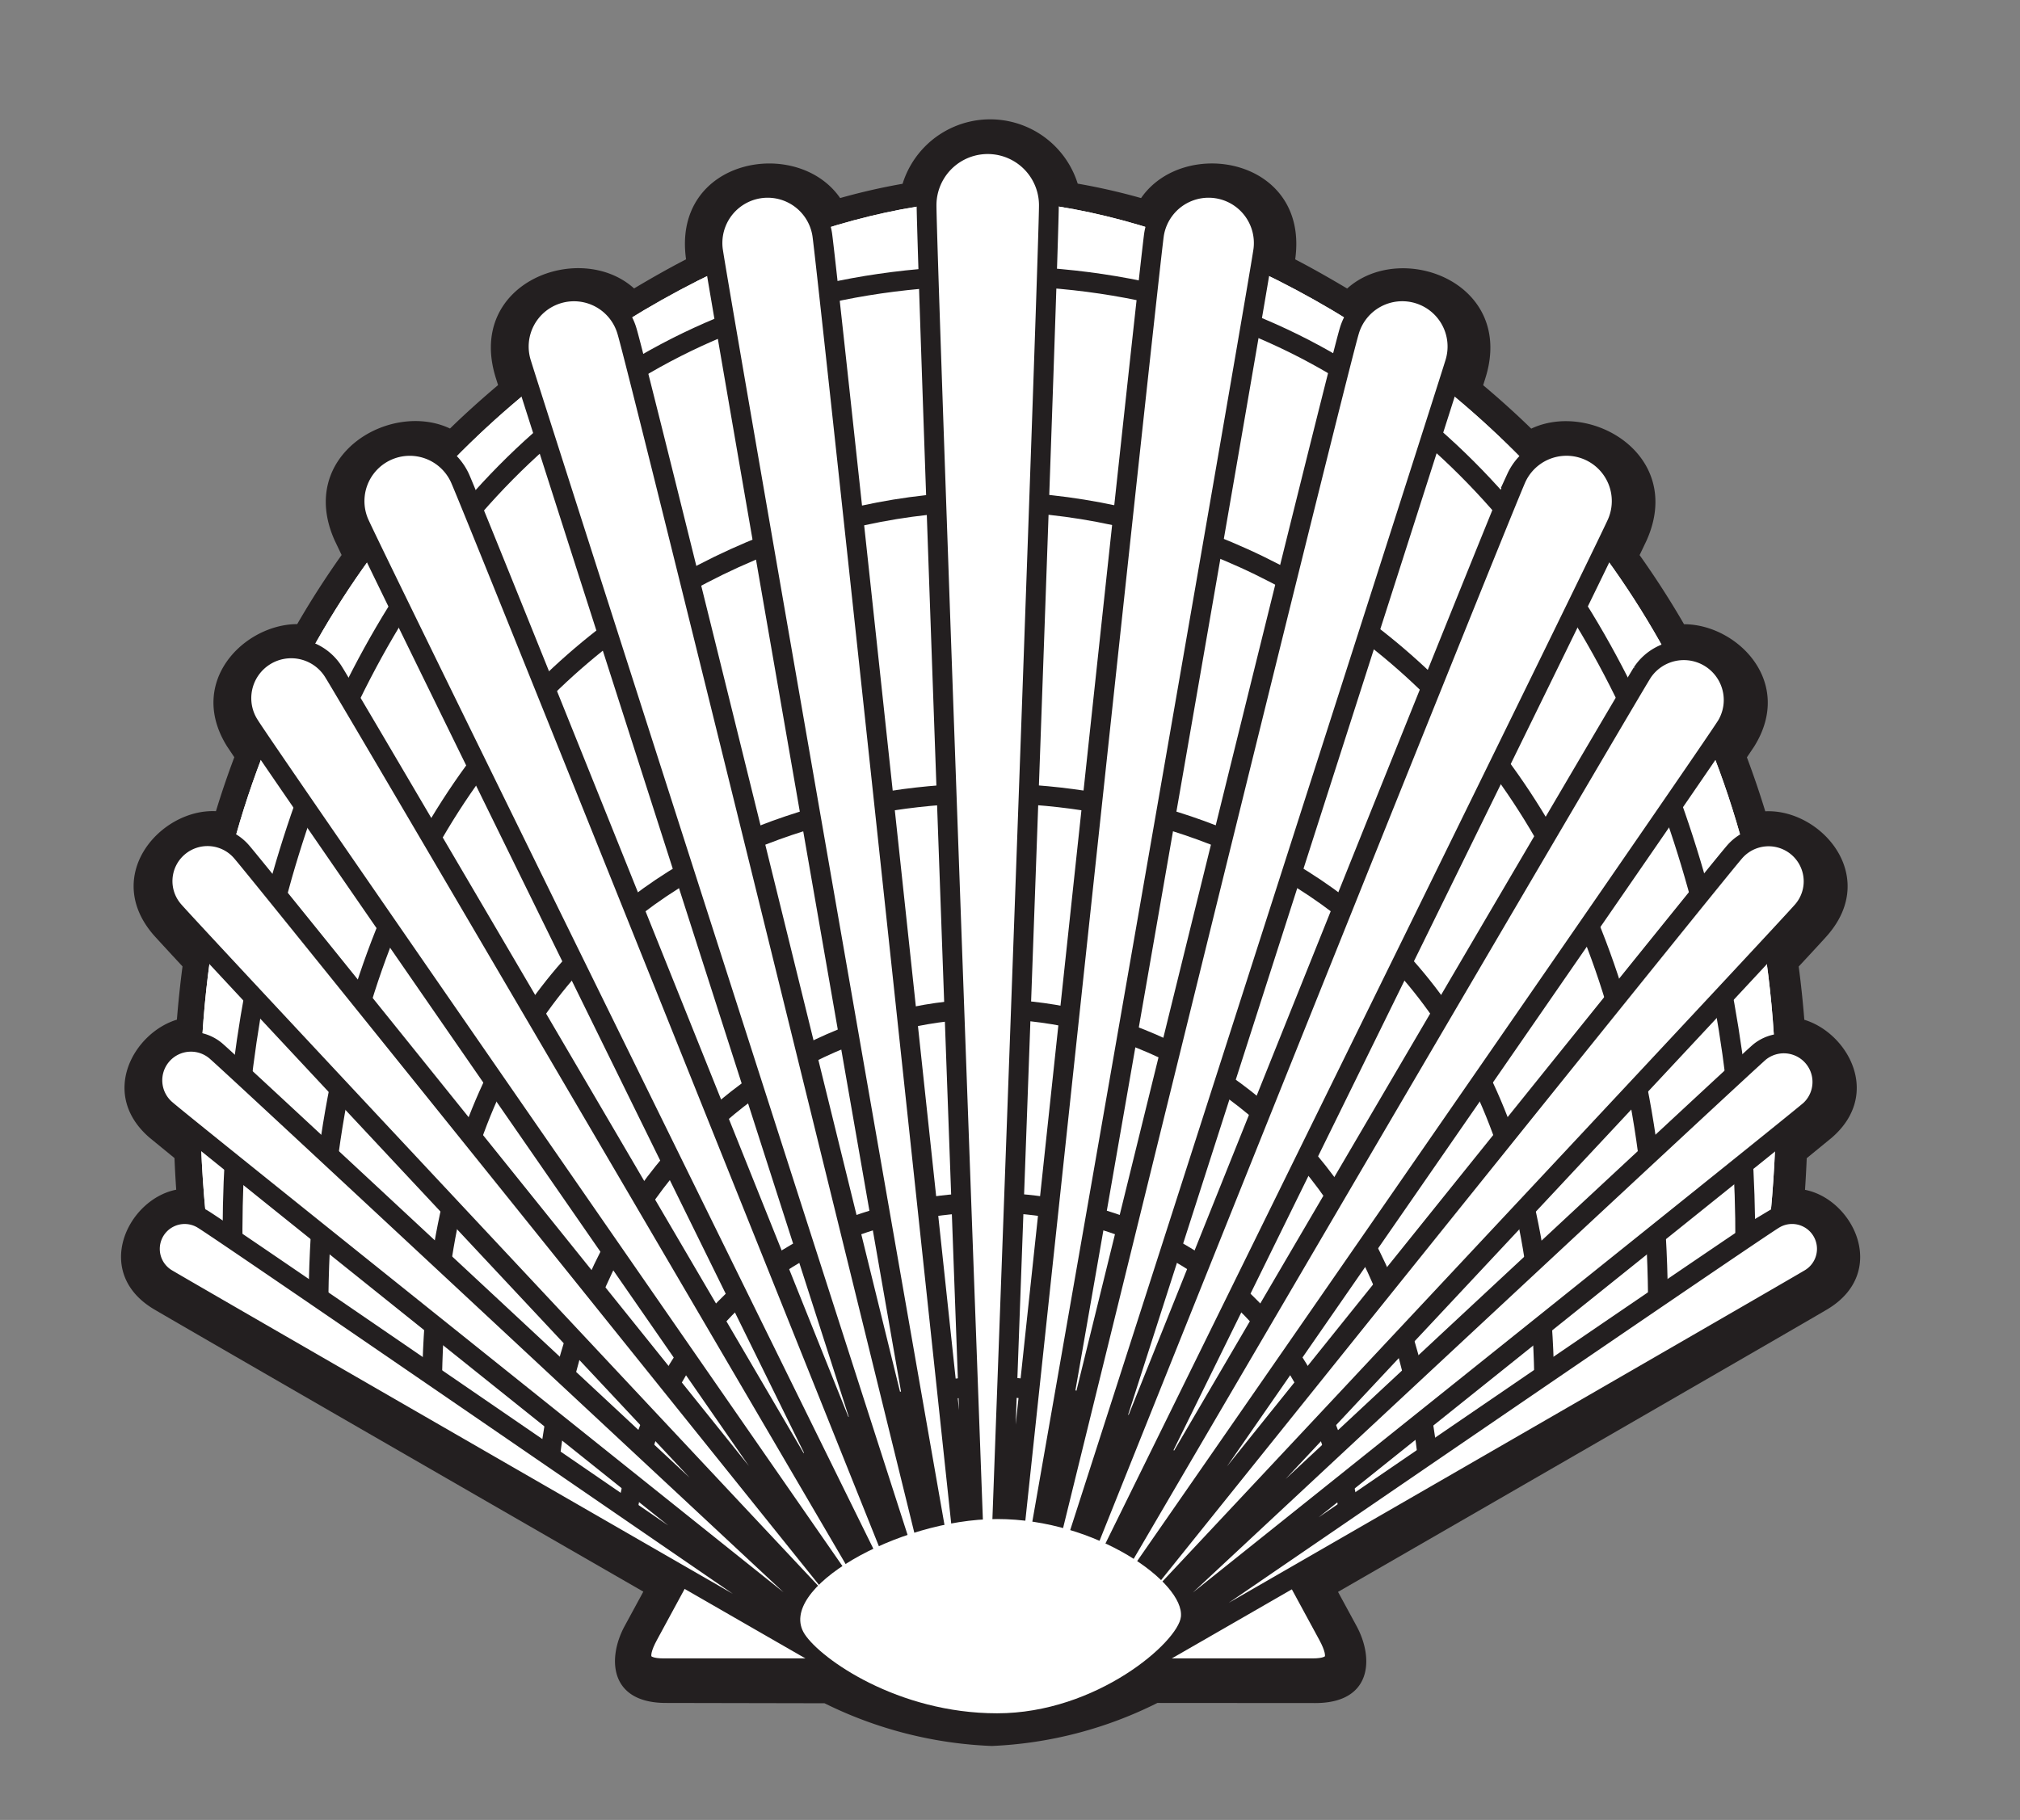
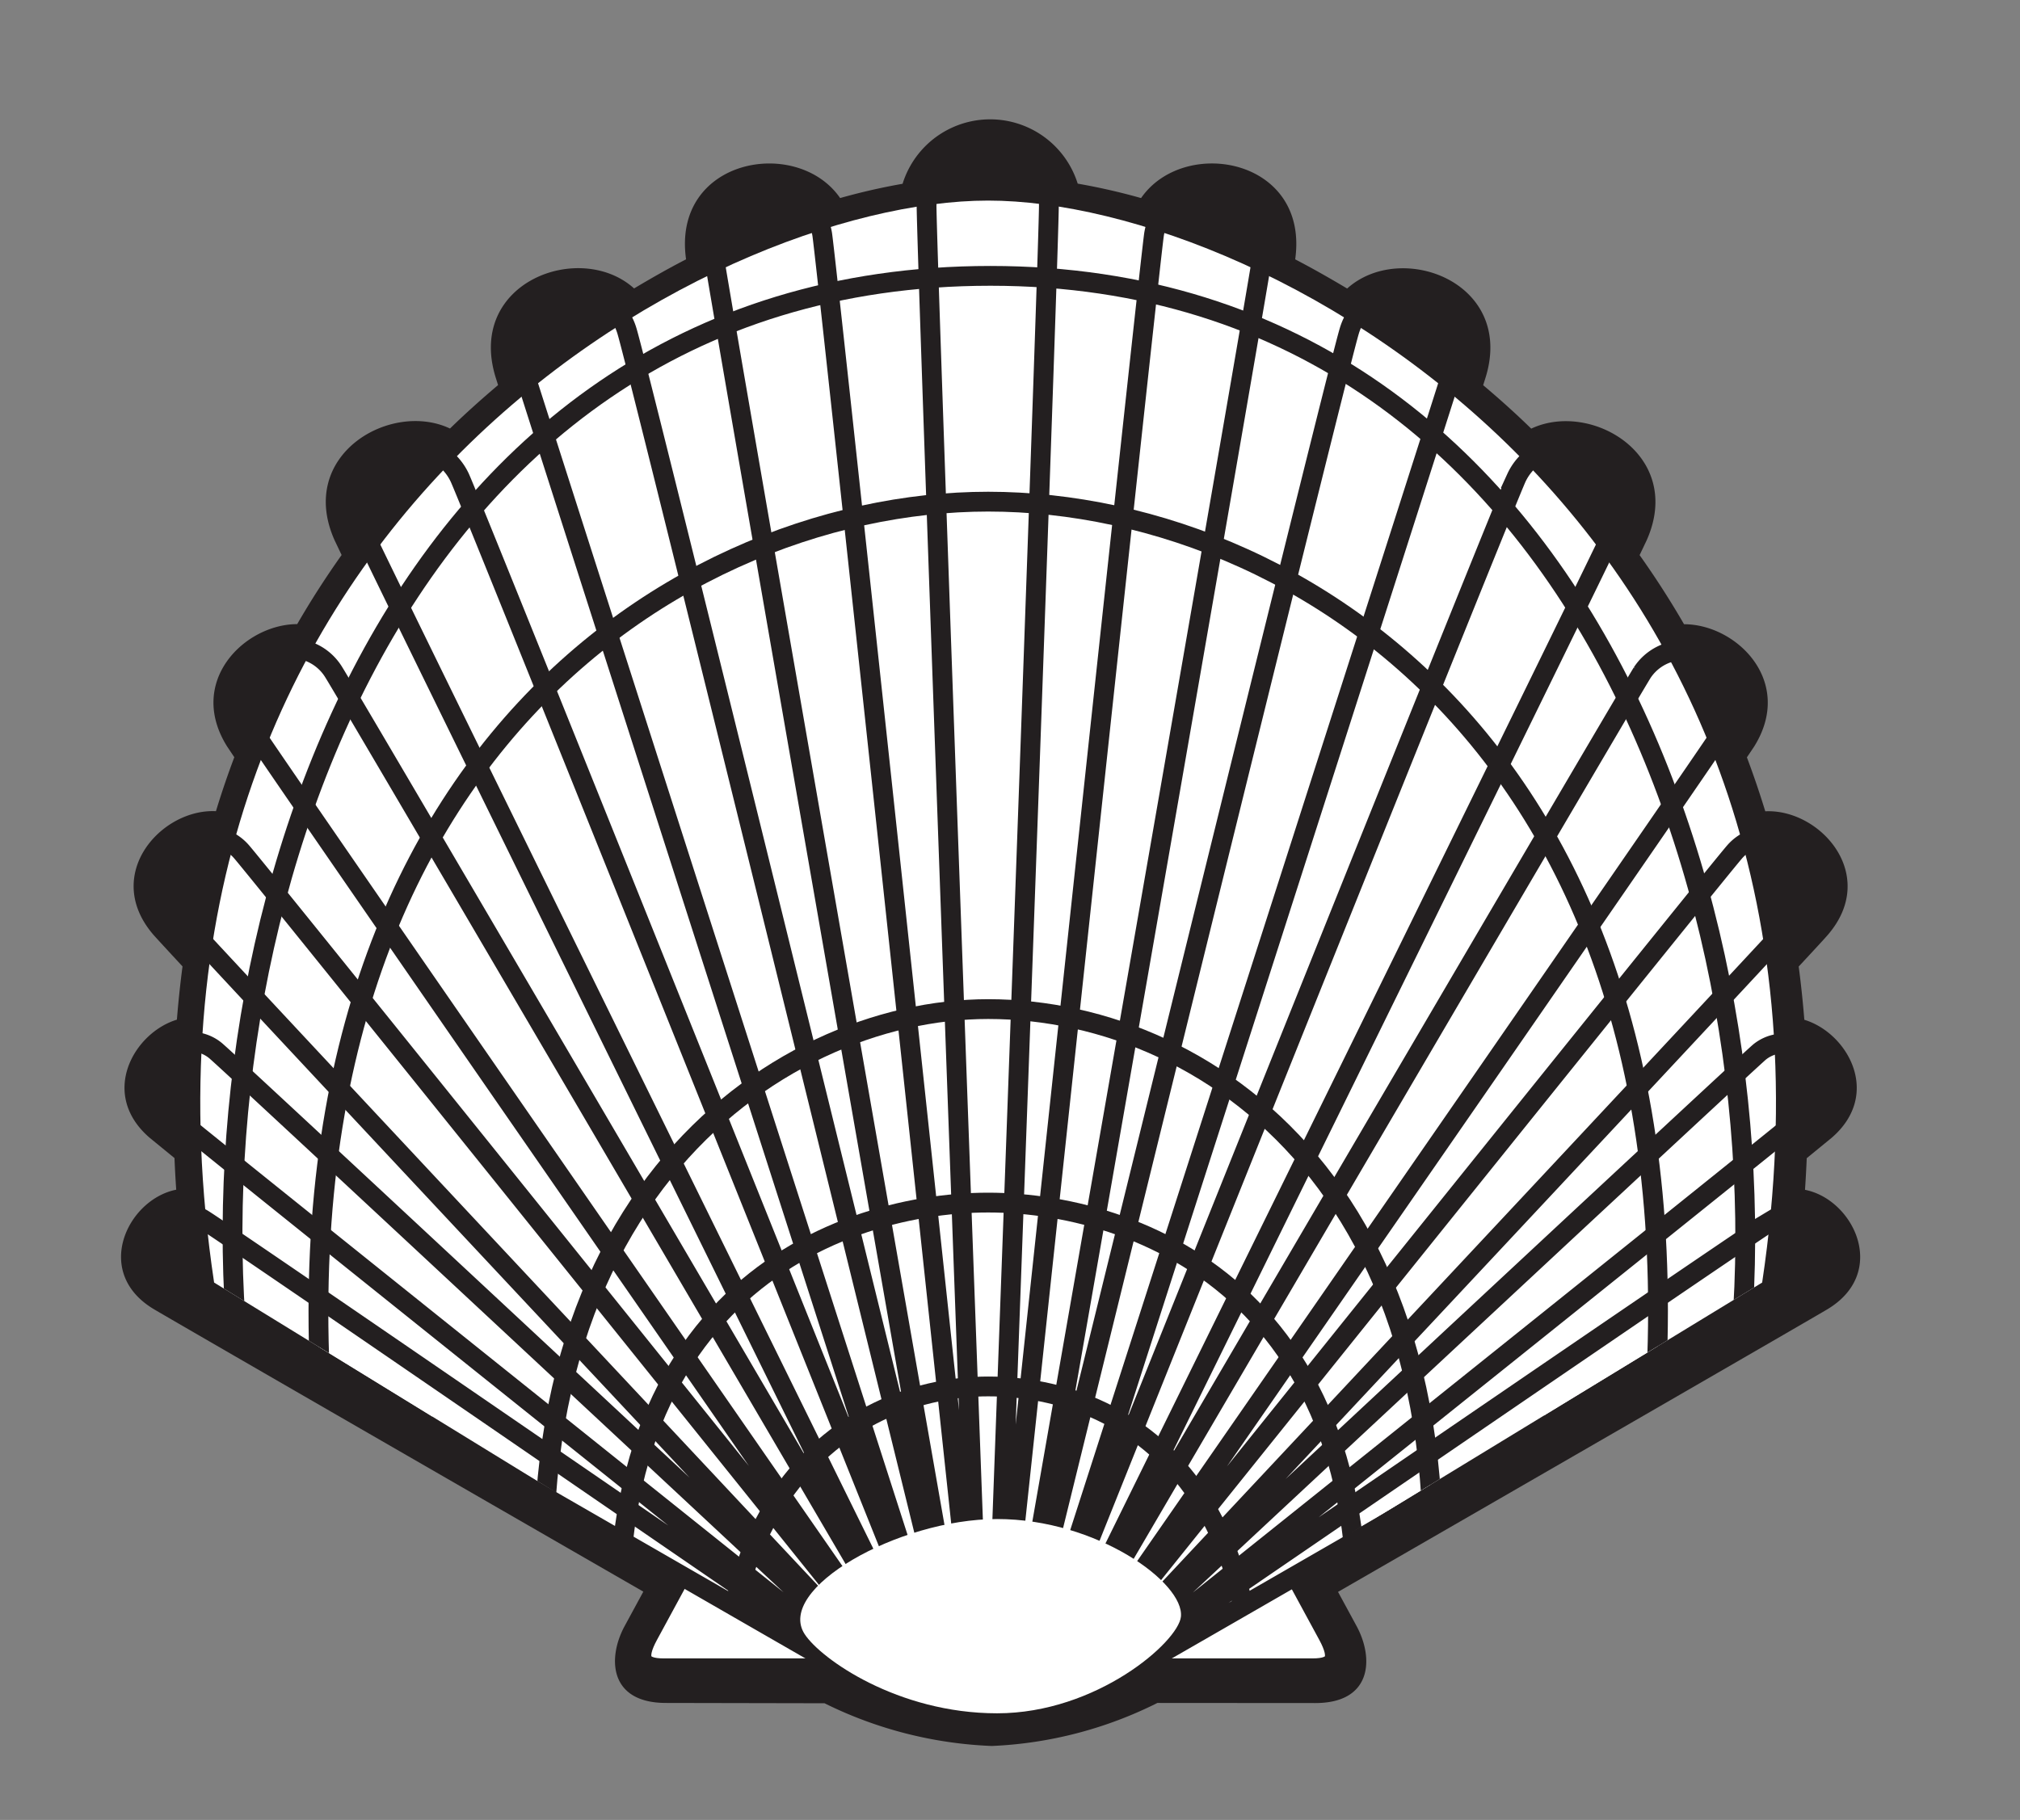
<svg xmlns="http://www.w3.org/2000/svg" width="109.976" height="99.107" viewBox="0 0 109.976 99.107">
  <rect x="0" y="0" width="109.976" height="99.107" fill="#808080" stroke="none" />
  <defs>
    <clipPath id="a">
      <path d="M45.855,90.849H61.482L95.938,69.843c6.147-40.988-26.9-58.92-42.141-58.92S5.508,28.855,11.657,69.843Z" fill="none" clip-rule="evenodd" />
    </clipPath>
  </defs>
  <title>Shell Scallop</title>
  <path d="M63.013,92.736A22.191,22.191,0,0,1,54,95.079a22.449,22.449,0,0,1-9.11-2.326l-8.631-.017c-3.087,0-3.2-2.426-2.255-4.18l1.021-1.881C24.418,80.568,9.221,71.8,8.367,71.287c-3.338-2.005-1.421-5.978,1.227-6.5q-.059-.864-.094-1.723l-1.369-1.12c-2.733-2.376-.854-5.7,1.5-6.417q.117-1.458.306-2.9c-.873-.942-1.424-1.542-1.565-1.7-2.838-3.265.386-6.9,3.385-6.753q.451-1.484,1-2.938l-.394-.589c-2.21-3.536.954-6.654,3.818-6.66q1.11-1.92,2.418-3.764l-.384-.806c-2.065-4.637,3.041-7.616,6.285-6.081.82-.8,1.7-1.59,2.617-2.366l-.138-.439c-1.582-5.176,4.616-7.464,7.543-4.824.926-.551,1.87-1.09,2.83-1.585C36.576,8.622,43.4,7.4,45.74,10.785a34.406,34.406,0,0,1,3.4-.777A4.994,4.994,0,0,1,58.674,10a34.579,34.579,0,0,1,3.45.786c2.341-3.387,9.164-2.167,8.391,3.337.96.5,1.9,1.035,2.829,1.589,2.928-2.639,9.125-.351,7.543,4.825l-.138.439c.921.776,1.8,1.568,2.617,2.366,3.244-1.536,8.349,1.444,6.284,6.081l-.384.806q1.309,1.843,2.419,3.764c2.864,0,6.027,3.123,3.818,6.66l-.395.589q.546,1.454,1,2.938c3-.145,6.224,3.488,3.385,6.753-.14.162-.692.762-1.565,1.7q.189,1.438.306,2.9c2.357.714,4.236,4.041,1.5,6.417l-1.369,1.12q-.036.859-.094,1.723c2.647.517,4.564,4.49,1.227,6.5-.854.513-16.04,9.28-26.651,15.395l1.017,1.874c.945,1.755.831,4.18-2.255,4.18Z" fill="#231f20" />
  <path d="M64.94,75.479s6.693,12.328,7.366,13.577.448,1.793-.833,1.793H36.121c-1.281,0-1.5-.557-.832-1.793s7.364-13.577,7.364-13.577Z" fill="#fff" />
  <path d="M64.94,75.479s6.693,12.328,7.366,13.577.448,1.793-.833,1.793H36.121c-1.281,0-1.5-.557-.832-1.793s7.364-13.577,7.364-13.577Z" fill="none" stroke="#231f20" stroke-miterlimit="3.864" stroke-width="1.078" />
  <path d="M45.855,90.849H61.482L95.938,69.843c6.147-40.988-26.9-58.92-42.141-58.92S5.508,28.855,11.657,69.843Z" fill="#fff" fill-rule="evenodd" />
  <g clip-path="url(#a)">
    <path d="M18.317,83.932C12.169,42.945,36.249,27.318,53.8,27.318c17.8,0,41.628,15.627,35.48,56.614L83.267,86.1C88.538,50.954,66.865,43.2,53.8,43.2s-34.74,7.753-29.469,42.9Z" fill="#fff" fill-rule="evenodd" />
-     <path d="M18.317,83.932C12.169,42.945,36.249,27.318,53.8,27.318c17.8,0,41.628,15.627,35.48,56.614L83.267,86.1C88.538,50.954,66.865,43.2,53.8,43.2s-34.74,7.753-29.469,42.9Z" fill="none" stroke="#231f20" stroke-miterlimit="3.864" stroke-width="1.078" />
+     <path d="M18.317,83.932C12.169,42.945,36.249,27.318,53.8,27.318c17.8,0,41.628,15.627,35.48,56.614L83.267,86.1s-34.74,7.753-29.469,42.9Z" fill="none" stroke="#231f20" stroke-miterlimit="3.864" stroke-width="1.078" />
    <path d="M30.265,93.081C26.186,65.89,42.142,54.951,53.8,54.951c12.425,0,27.611,10.939,23.533,38.13l-3.988,1.435C76.839,71.2,62.466,65.488,53.8,65.488S30.755,71.2,34.252,94.516Z" fill="#fff" fill-rule="evenodd" />
    <path d="M30.265,93.081C26.186,65.89,42.142,54.951,53.8,54.951c12.425,0,27.611,10.939,23.533,38.13l-3.988,1.435C76.839,71.2,62.466,65.488,53.8,65.488S30.755,71.2,34.252,94.516Z" fill="none" stroke="#231f20" stroke-miterlimit="3.864" stroke-width="1.078" />
    <path d="M39.861,98.672C37.291,81.535,46.456,75.5,53.8,75.5c7.83,0,16.511,6.036,13.94,23.173Z" fill="#fff" fill-rule="evenodd" />
    <path d="M39.861,98.672C37.291,81.535,46.456,75.5,53.8,75.5c7.83,0,16.511,6.036,13.94,23.173Z" fill="none" stroke="#231f20" stroke-miterlimit="3.864" stroke-width="1.078" />
-     <path d="M13.322,76.5C9.735,52.3,20.367,15.022,53.925,15.022s44.19,38.17,40.347,62.122l7.3-1.921s5.636-15.115-2.818-38.427C91.74,17.452,70.833,3.238,53.8,3.238s-32.15,7.173-42.909,30.228S6.021,75.991,6.021,75.991Z" fill="#fff" fill-rule="evenodd" />
    <path d="M13.322,76.5C9.735,52.3,20.367,15.022,53.925,15.022s44.19,38.17,40.347,62.122l7.3-1.921s5.636-15.115-2.818-38.427C91.74,17.452,70.833,3.238,53.8,3.238s-32.15,7.173-42.909,30.228S6.021,75.991,6.021,75.991Z" fill="none" stroke="#231f20" stroke-miterlimit="3.864" stroke-width="1.078" />
  </g>
-   <path d="M62.812,85.686C71.69,74.624,93.4,47.58,94.439,46.39a2.448,2.448,0,1,1,3.7,3.212c-1.042,1.2-25.056,26.86-34.615,37.055a3.174,3.174,0,0,1,.2.466c8.779-8.187,31.039-28.937,32.069-29.832a2.1,2.1,0,0,1,2.754,3.168c-1.051.913-25.749,20.678-34.7,27.831a2.137,2.137,0,0,1-.162.539c7.6-5.2,31.8-21.778,32.907-22.444a1.894,1.894,0,1,1,1.951,3.247c-1.311.788-36.522,21.1-36.815,21.241a17.82,17.82,0,0,1-7.853,2.319,20.554,20.554,0,0,1-8.029-2.359c-.29-.15-35.456-20.413-36.767-21.2a1.894,1.894,0,1,1,1.951-3.247c1.121.673,25.615,17.531,32.926,22.536-.089-.177.01-.328-.03-.51-8.825-7.049-33.8-27.034-34.855-27.952a2.1,2.1,0,1,1,2.754-3.168c1.034.9,23.46,21.8,32.168,29.925a3.017,3.017,0,0,1,.18-.469C34.658,76.612,10.505,50.8,9.46,49.6a2.448,2.448,0,1,1,3.695-3.212C14.192,47.583,36,74.744,44.841,85.76a5.385,5.385,0,0,1,.418-.407C36.368,72.539,14.516,41,13.588,39.511a2.713,2.713,0,1,1,4.6-2.875c.925,1.481,20.219,34.426,28.134,47.953q.282-.168.59-.323C39.291,68.8,20.342,30.26,19.55,28.482a3.006,3.006,0,0,1,5.492-2.445c.791,1.777,16.77,41.643,23.19,57.67l.59-.194C43.185,66,28.958,21.657,28.387,19.789a3.006,3.006,0,1,1,5.749-1.757C34.707,19.9,45.843,65.2,50.257,83.154l.617-.112c-3.311-18.887-11.787-67.484-12.06-69.425a3.006,3.006,0,0,1,5.953-.837c.273,1.939,5.51,50.939,7.552,70.087l.656-.041c-.719-19.4-2.53-69.472-2.53-71.647a3.33,3.33,0,1,1,6.66,0c0,2.175-1.826,52.238-2.539,71.64l.71.039C57.319,63.7,62.555,14.719,62.827,12.78a3.006,3.006,0,0,1,5.953.837c-.273,1.941-8.744,50.5-12.057,69.405l.62.108c4.418-17.972,15.545-63.233,16.115-65.1a3.006,3.006,0,1,1,5.749,1.757c-.571,1.867-14.778,46.156-20.424,63.689l.595.19c6.43-16.053,22.384-55.855,23.174-57.631a3.006,3.006,0,0,1,5.492,2.445c-.791,1.775-19.7,40.232-27.337,55.733.207.1.406.207.6.317,7.936-13.561,27.178-46.417,28.1-47.9a2.713,2.713,0,0,1,4.6,2.875c-.926,1.482-22.7,32.916-31.624,45.773A5.362,5.362,0,0,1,62.812,85.686Z" fill="#fff" />
  <path d="M62.812,85.686C71.69,74.624,93.4,47.58,94.439,46.39a2.448,2.448,0,1,1,3.7,3.212c-1.042,1.2-25.056,26.86-34.615,37.055a3.174,3.174,0,0,1,.2.466c8.779-8.187,31.039-28.937,32.069-29.832a2.1,2.1,0,0,1,2.754,3.168c-1.051.913-25.749,20.678-34.7,27.831a2.137,2.137,0,0,1-.162.539c7.6-5.2,31.8-21.778,32.907-22.444a1.894,1.894,0,1,1,1.951,3.247c-1.311.788-36.522,21.1-36.815,21.241a17.82,17.82,0,0,1-7.853,2.319,20.554,20.554,0,0,1-8.029-2.359c-.29-.15-35.456-20.413-36.767-21.2a1.894,1.894,0,1,1,1.951-3.247c1.121.673,25.615,17.531,32.926,22.536-.089-.177.01-.328-.03-.51-8.825-7.049-33.8-27.034-34.855-27.952a2.1,2.1,0,1,1,2.754-3.168c1.034.9,23.46,21.8,32.168,29.925a3.017,3.017,0,0,1,.18-.469C34.658,76.612,10.505,50.8,9.46,49.6a2.448,2.448,0,1,1,3.695-3.212C14.192,47.583,36,74.744,44.841,85.76a5.385,5.385,0,0,1,.418-.407C36.368,72.539,14.516,41,13.588,39.511a2.713,2.713,0,1,1,4.6-2.875c.925,1.481,20.219,34.426,28.134,47.953q.282-.168.59-.323C39.291,68.8,20.342,30.26,19.55,28.482a3.006,3.006,0,0,1,5.492-2.445c.791,1.777,16.77,41.643,23.19,57.67l.59-.194C43.185,66,28.958,21.657,28.387,19.789a3.006,3.006,0,1,1,5.749-1.757C34.707,19.9,45.843,65.2,50.257,83.154l.617-.112c-3.311-18.887-11.787-67.484-12.06-69.425a3.006,3.006,0,0,1,5.953-.837c.273,1.939,5.51,50.939,7.552,70.087l.656-.041c-.719-19.4-2.53-69.472-2.53-71.647a3.33,3.33,0,1,1,6.66,0c0,2.175-1.826,52.238-2.539,71.64l.71.039C57.319,63.7,62.555,14.719,62.827,12.78a3.006,3.006,0,0,1,5.953.837c-.273,1.941-8.744,50.5-12.057,69.405l.62.108c4.418-17.972,15.545-63.233,16.115-65.1a3.006,3.006,0,1,1,5.749,1.757c-.571,1.867-14.778,46.156-20.424,63.689l.595.19c6.43-16.053,22.384-55.855,23.174-57.631a3.006,3.006,0,0,1,5.492,2.445c-.791,1.775-19.7,40.232-27.337,55.733.207.1.406.207.6.317,7.936-13.561,27.178-46.417,28.1-47.9a2.713,2.713,0,0,1,4.6,2.875c-.926,1.482-22.7,32.916-31.624,45.773A5.362,5.362,0,0,1,62.812,85.686Z" fill="none" stroke="#231f20" stroke-miterlimit="3.864" stroke-width="1.078" />
  <path d="M43.808,88.988c-1.592-2.45,5.063-6.267,10.478-6.267s10.209,3.47,10.007,5.323C64.143,89.418,59.7,93.3,54.286,93.3S44.684,90.335,43.808,88.988Z" fill="#fff" fill-rule="evenodd" />
  <rect x="-194.5" y="-376.92" width="612" height="792" fill="none" />
</svg>